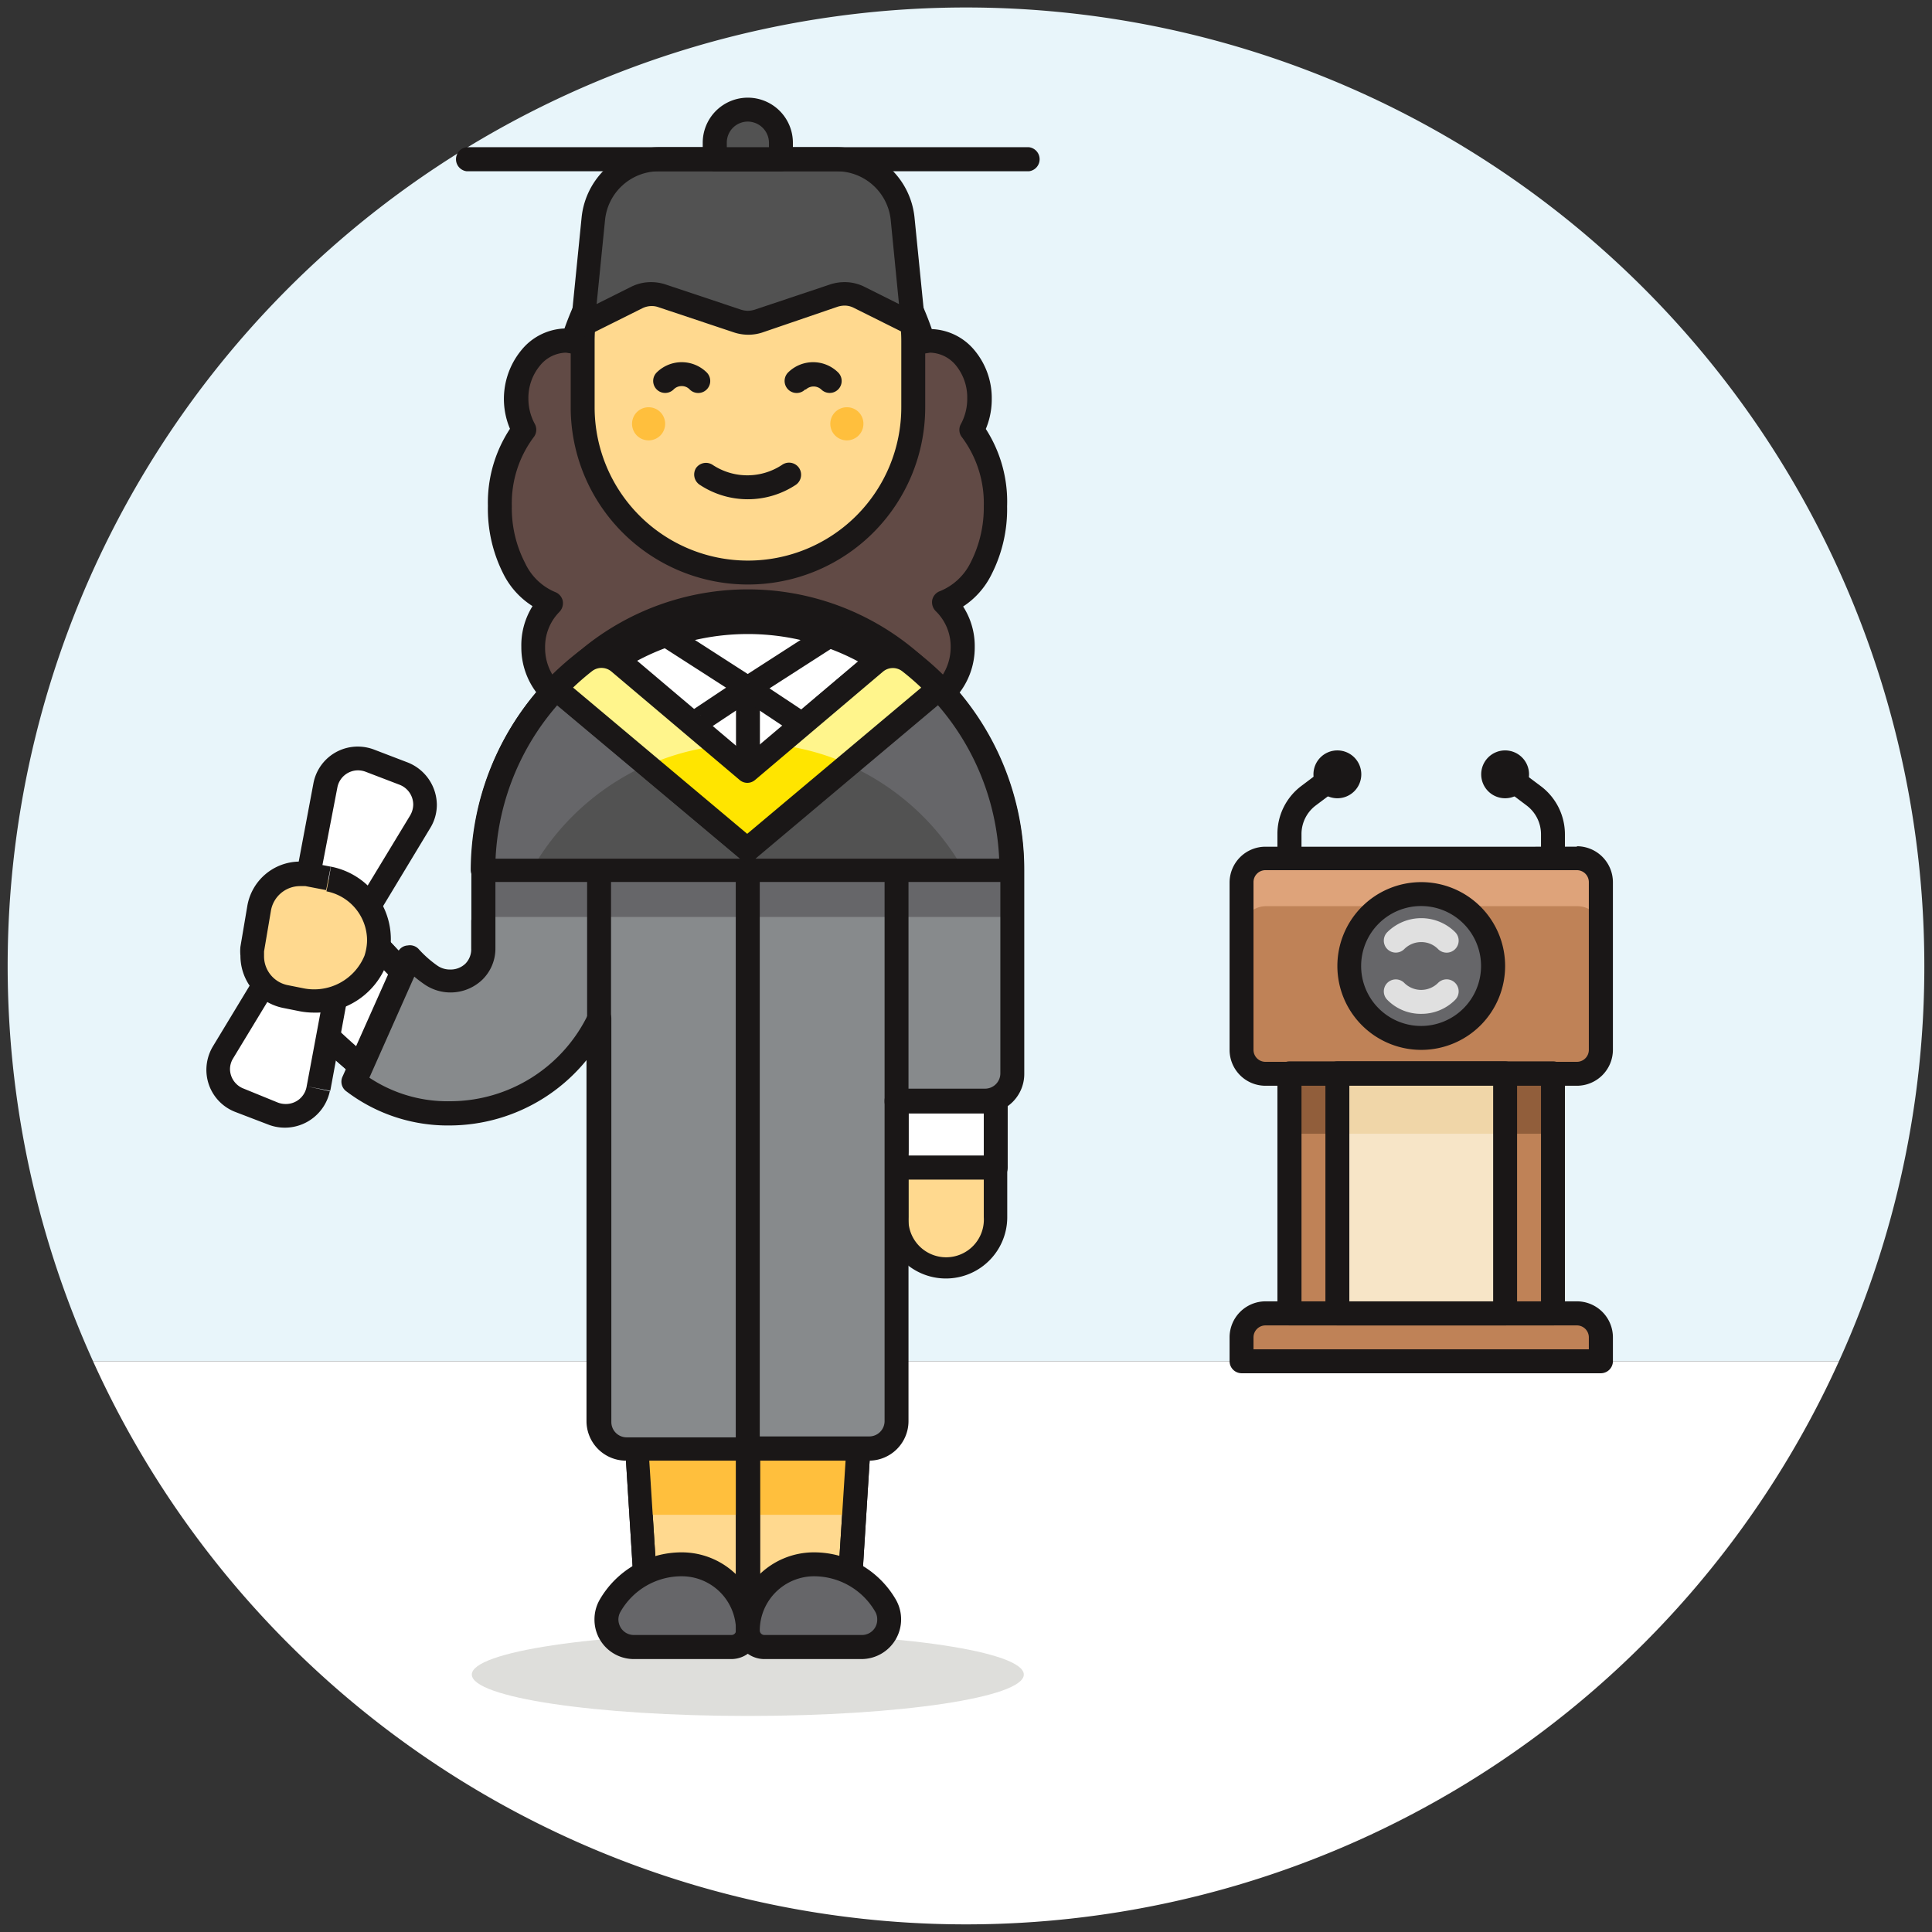
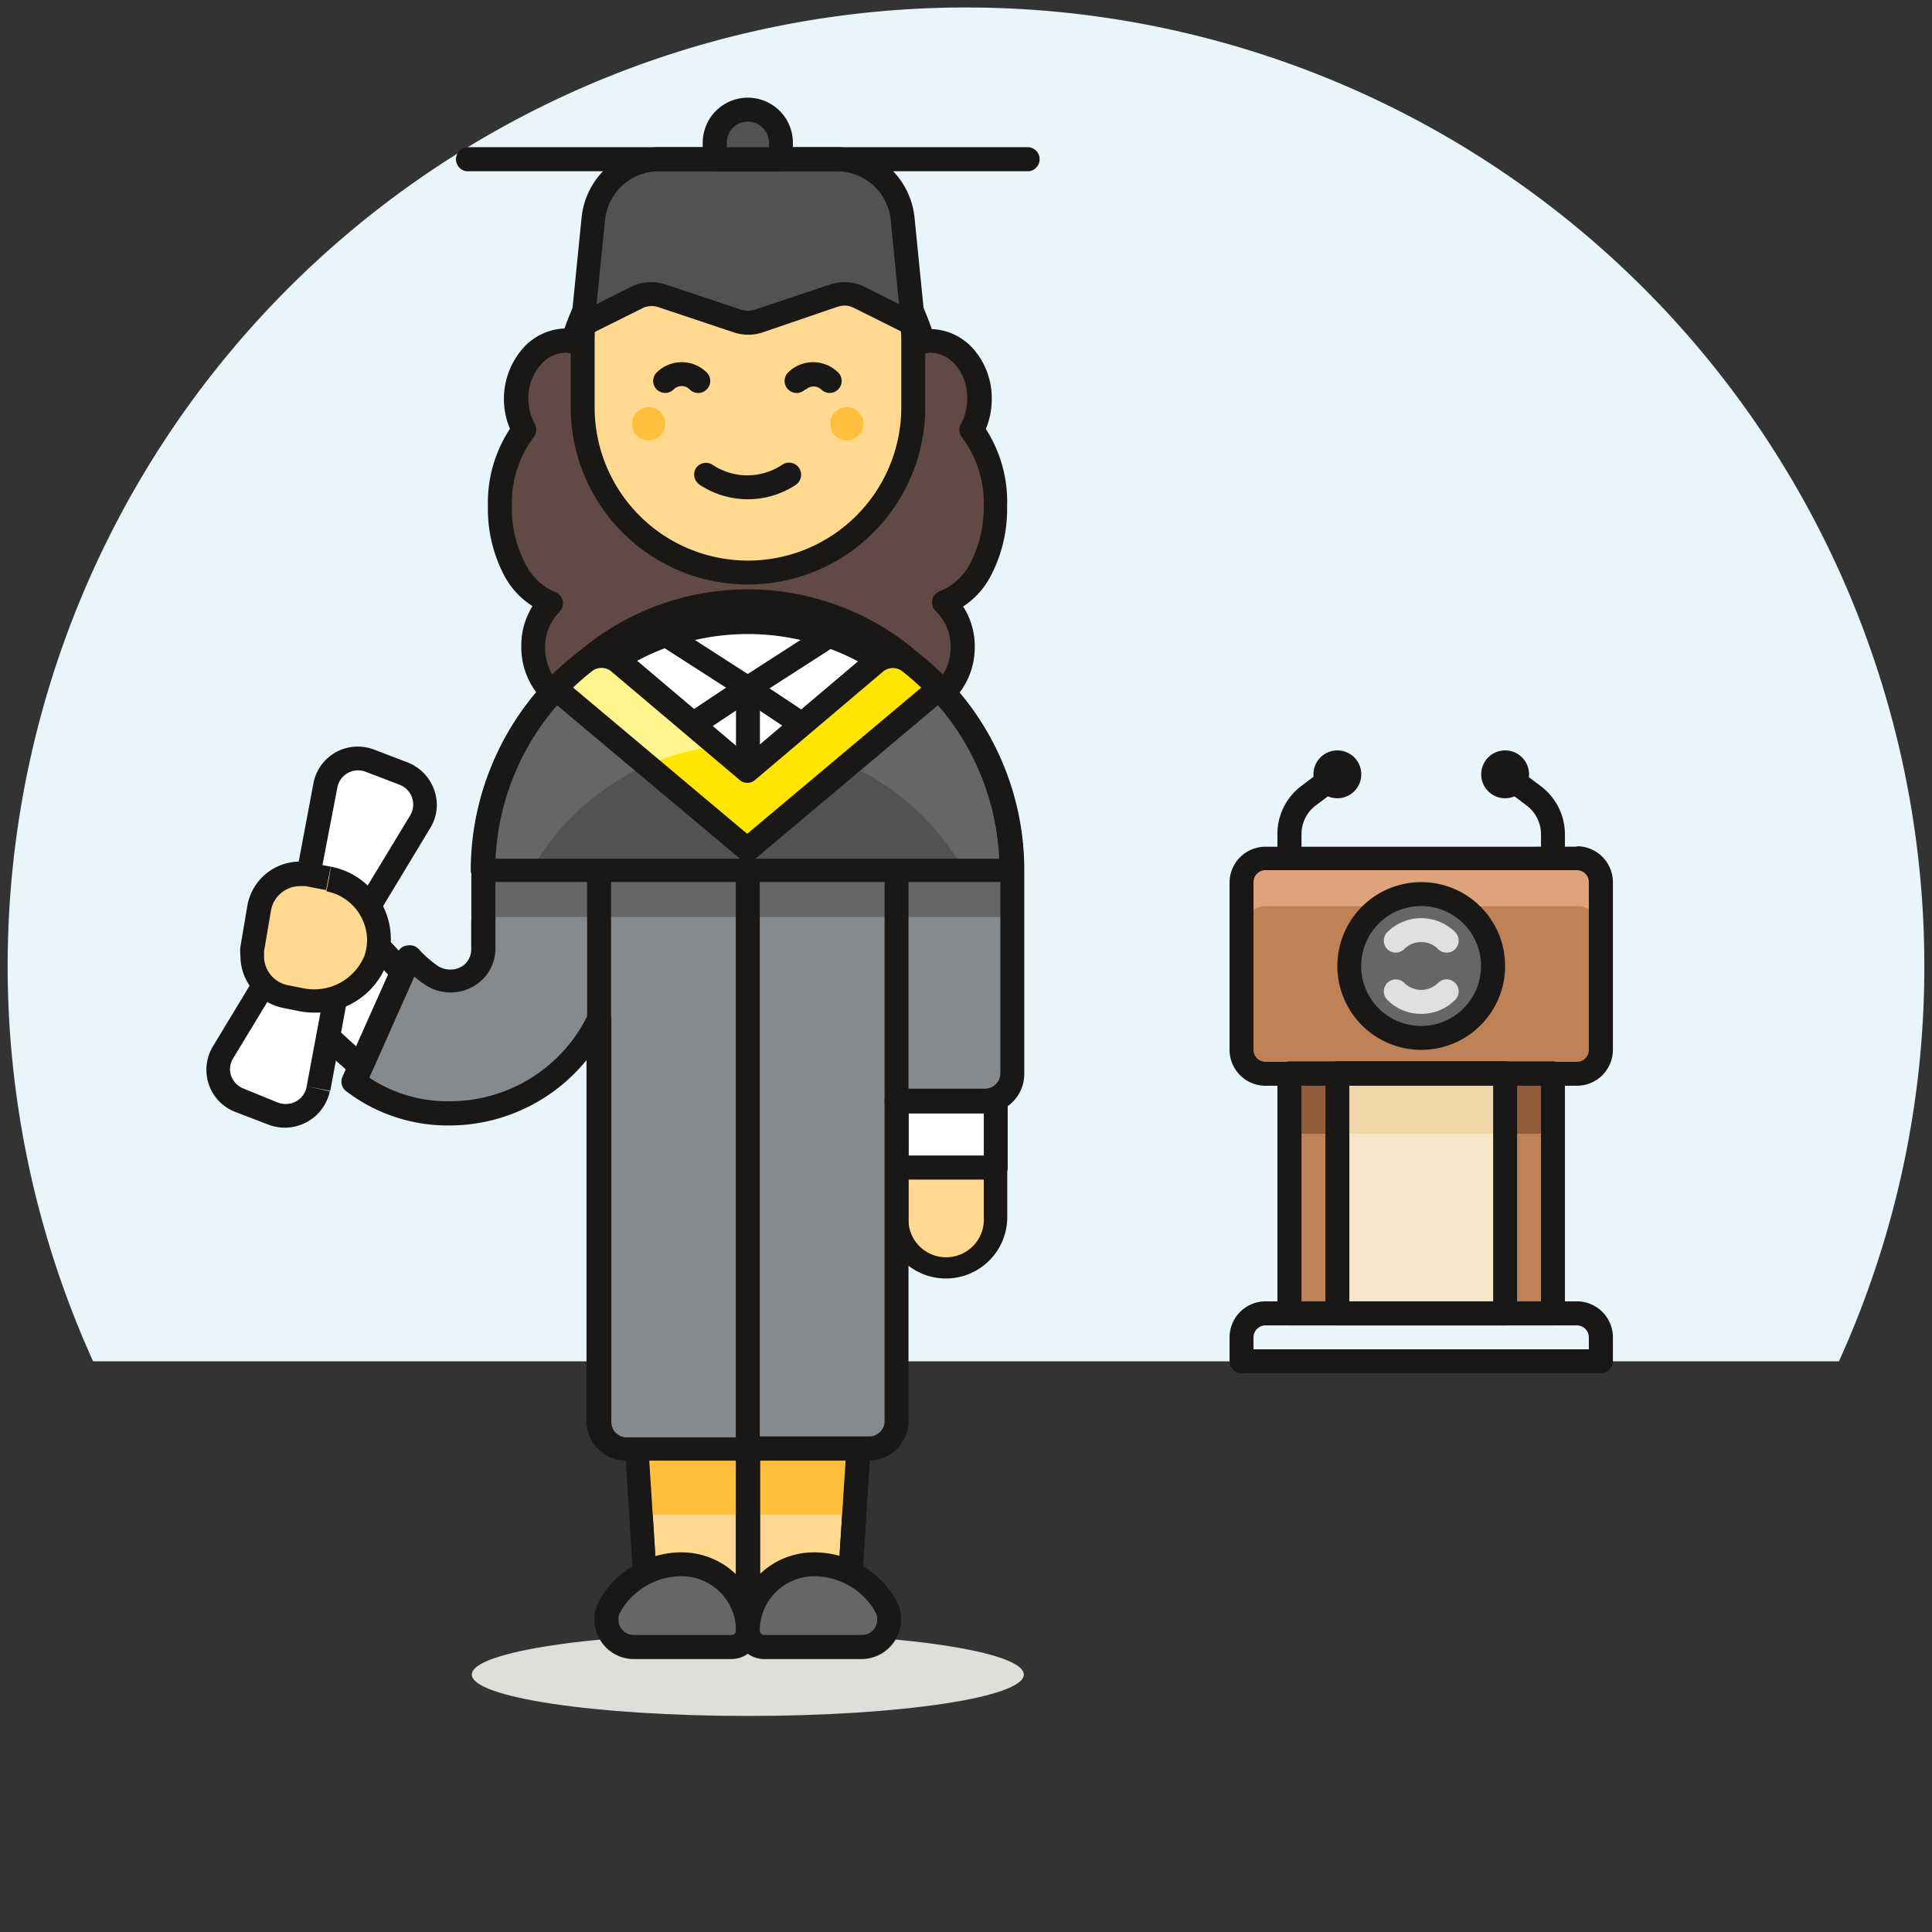
<svg xmlns="http://www.w3.org/2000/svg" id="Layer_1" data-name="Layer 1" viewBox="0 0 126 126">
  <rect x="0" y="0" width="126" height="126" fill="#333333" stroke="none" />
  <defs>
    <style>.cls-1{fill:#e8f5fa;}.cls-2{fill:#fff;}.cls-3{fill:#1a1717;}.cls-4{fill:#bf8257;}.cls-5{fill:#dea37a;}.cls-6{fill:#915e3b;}.cls-7{fill:#666669;}.cls-8{fill:#f7e5c7;}.cls-9{fill:#f0d6a8;}.cls-10{fill:#e0e0e0;}.cls-11{fill:#dededb;}.cls-12{fill:#614a45;}.cls-13{fill:#ffd98f;}.cls-14{fill:#ffbf3d;}.cls-15{fill:#525252;}.cls-16{fill:#878a8c;}.cls-17{fill:#ffe500;}.cls-18{fill:#fff58c;}</style>
  </defs>
  <title>GraduateSchool_Active_125px</title>
  <path class="cls-1" d="M125.5,63A62.5,62.5,0,1,0,6.07,88.78H119.93A62.16,62.16,0,0,0,125.5,63" />
-   <path class="cls-2" d="M6.07,88.78a62.49,62.49,0,0,0,113.86,0Z" />
  <path class="cls-3" d="M84.88,56V54.41a2.34,2.34,0,0,1,.93-1.88l1.88-1.41A.78.78,0,0,0,87.84,50a.79.79,0,0,0-1.09-.16l-1.87,1.41a3.91,3.91,0,0,0-1.57,3.13V56a.78.78,0,0,0,.78.78.79.79,0,0,0,.79-.78" />
  <path class="cls-3" d="M87.22,48.94a1.56,1.56,0,1,0,1.56,1.56,1.56,1.56,0,0,0-1.56-1.56" />
  <path class="cls-3" d="M102.06,56V54.41a3.93,3.93,0,0,0-1.56-3.13l-1.88-1.41a.79.79,0,0,0-1.09.16.77.77,0,0,0,.16,1.09l1.87,1.41a2.35,2.35,0,0,1,.94,1.88V56a.78.78,0,0,0,1.56,0" />
  <path class="cls-3" d="M98.16,48.94a1.56,1.56,0,1,0,1.56,1.56,1.56,1.56,0,0,0-1.56-1.56" />
-   <path class="cls-4" d="M102.84,85.66H82.53A1.56,1.56,0,0,0,81,87.22v1.56h23.44V87.22a1.56,1.56,0,0,0-1.57-1.56" />
  <path class="cls-3" d="M102.84,85.66v-.79H82.53a2.35,2.35,0,0,0-2.34,2.35v1.56a.79.79,0,0,0,.78.78h23.44a.79.79,0,0,0,.78-.78V87.22a2.35,2.35,0,0,0-2.35-2.35v1.57a.78.78,0,0,1,.78.78V88H81.75v-.78a.78.78,0,0,1,.78-.78h20.31Z" />
  <path class="cls-4" d="M102.84,56H82.53A1.56,1.56,0,0,0,81,57.53V68.47A1.56,1.56,0,0,0,82.53,70h20.31a1.56,1.56,0,0,0,1.57-1.56V57.53A1.56,1.56,0,0,0,102.84,56" />
  <path class="cls-5" d="M102.84,56H82.53A1.56,1.56,0,0,0,81,57.53v3.13a1.56,1.56,0,0,1,1.56-1.56h20.31a1.56,1.56,0,0,1,1.57,1.56V57.53A1.56,1.56,0,0,0,102.84,56" />
  <path class="cls-3" d="M102.84,56v-.78H82.53a2.34,2.34,0,0,0-2.34,2.34V68.47a2.34,2.34,0,0,0,2.34,2.34h20.31a2.35,2.35,0,0,0,2.35-2.34V57.53a2.35,2.35,0,0,0-2.35-2.34v1.56a.78.78,0,0,1,.78.78V68.47a.78.78,0,0,1-.78.78H82.53a.78.78,0,0,1-.78-.78V57.53a.78.78,0,0,1,.78-.78h20.31Z" />
  <rect class="cls-4" x="84.09" y="70.03" width="17.19" height="15.62" />
  <rect class="cls-6" x="84.09" y="70.03" width="17.19" height="3.91" />
  <path class="cls-3" d="M101.28,70v-.78H84.09a.79.79,0,0,0-.78.78V85.66a.79.79,0,0,0,.78.78h17.19a.75.75,0,0,0,.55-.23.78.78,0,0,0,.23-.55V70a.76.76,0,0,0-.23-.55.75.75,0,0,0-.55-.23V70h-.78V84.87H84.88V70.81h16.4V70h0Z" />
  <path class="cls-7" d="M97.38,63a4.69,4.69,0,1,1-4.69-4.69A4.69,4.69,0,0,1,97.38,63" />
  <path class="cls-3" d="M97.38,63h-.79a3.91,3.91,0,1,1-3.9-3.91A3.91,3.91,0,0,1,96.59,63h1.57a5.47,5.47,0,1,0-5.47,5.47A5.47,5.47,0,0,0,98.16,63Z" />
  <rect class="cls-8" x="87.22" y="70.03" width="10.94" height="15.62" />
  <rect class="cls-9" x="87.22" y="70.03" width="10.94" height="3.91" />
  <path class="cls-3" d="M98.16,85.66v-.79H88V70.81h9.38V85.66h.78v0h.78V70a.79.79,0,0,0-.78-.78H87.22a.79.79,0,0,0-.78.78V85.66a.79.79,0,0,0,.78.78H98.16a.76.76,0,0,0,.55-.23.78.78,0,0,0,.23-.55Z" />
  <path class="cls-10" d="M91.58,61.9a1.56,1.56,0,0,1,1.11-.46,1.52,1.52,0,0,1,1.1.46.78.78,0,0,0,1.11-1.11,3.14,3.14,0,0,0-4.42,0,.78.78,0,0,0,1.1,1.11Z" />
  <path class="cls-10" d="M93.79,64.1a1.56,1.56,0,0,1-2.21,0,.78.78,0,0,0-1.1,1.11,3.05,3.05,0,0,0,2.21.91,3.09,3.09,0,0,0,2.21-.91.78.78,0,0,0-1.11-1.11Z" />
  <path class="cls-11" d="M48.77,106.51c-9.92,0-18,1.21-18,2.7s8.05,2.7,18,2.7,18-1.21,18-2.7-8-2.7-18-2.7" />
  <path class="cls-12" d="M45.31,51.67a8.26,8.26,0,0,0,6.92,0,3.76,3.76,0,0,0,3,1.84c2.38,0,4.31-2.9,4.31-6.47A9.81,9.81,0,0,0,59.48,46h.07a3.54,3.54,0,0,0,3.24-3.77,4,4,0,0,0-1.17-2.88c1.9-.67,3.32-3.22,3.32-6.29a8,8,0,0,0-1.59-5,4.2,4.2,0,0,0,.51-2,3.53,3.53,0,0,0-3.23-3.78,2.32,2.32,0,0,0-.45.06C58,15.85,53.71,11.46,48.77,11.46S39.54,15.85,37.36,22.3a2.22,2.22,0,0,0-.45-.06A3.53,3.53,0,0,0,33.68,26a4.2,4.2,0,0,0,.51,2,8,8,0,0,0-1.59,5c0,3.07,1.42,5.62,3.32,6.29a4,4,0,0,0-1.16,2.88A3.53,3.53,0,0,0,38,46h.07A9.81,9.81,0,0,0,38,47c0,3.57,1.93,6.47,4.31,6.47a3.76,3.76,0,0,0,3-1.84" />
  <path class="cls-3" d="M45.31,51.67l-.32.71a9,9,0,0,0,7.56,0l-.32-.71-.64.44a4.16,4.16,0,0,0,7.35-.06,9.1,9.1,0,0,0,1.39-5,10.86,10.86,0,0,0-.07-1.18l-.78.09-.09.78h.16a3.8,3.8,0,0,0,2.88-1.38,4.87,4.87,0,0,0,1.14-3.17,4.76,4.76,0,0,0-1.41-3.44l-.54.56.26.73a5.29,5.29,0,0,0,2.8-2.61,9.36,9.36,0,0,0,1-4.41A8.75,8.75,0,0,0,64,27.55l-.61.49.69.38a5,5,0,0,0,.6-2.4,4.87,4.87,0,0,0-1.13-3.18,3.8,3.8,0,0,0-2.88-1.38,3.57,3.57,0,0,0-.58.06l.13.78.74-.26a20.44,20.44,0,0,0-4.86-8.14,10.48,10.48,0,0,0-7.29-3.22,10.46,10.46,0,0,0-7.28,3.22A20.34,20.34,0,0,0,36.62,22l.74.26.13-.78a3.57,3.57,0,0,0-.58-.06A3.81,3.81,0,0,0,34,22.84a5,5,0,0,0-.52,5.58l.68-.38-.61-.49A8.75,8.75,0,0,0,31.82,33a9.36,9.36,0,0,0,1,4.41A5.28,5.28,0,0,0,35.67,40l.25-.73-.54-.56A4.8,4.8,0,0,0,34,42.19a4.87,4.87,0,0,0,1.14,3.17A3.8,3.8,0,0,0,38,46.74h.16L38.06,46l-.77-.09A8.76,8.76,0,0,0,37.21,47a9.1,9.1,0,0,0,1.39,5,4.55,4.55,0,0,0,3.7,2.24A4.49,4.49,0,0,0,46,52.11l-.64-.44-.32.71.32-.71-.65-.44a3,3,0,0,1-2.36,1.5,3,3,0,0,1-2.4-1.55A7.58,7.58,0,0,1,38.77,47a8.55,8.55,0,0,1,.07-1,.8.8,0,0,0-.22-.64.78.78,0,0,0-.65-.22H37.9L38,46v-.78a2.27,2.27,0,0,1-1.7-.83,3.38,3.38,0,0,1-.75-2.16,3.24,3.24,0,0,1,.93-2.32.82.82,0,0,0,.22-.73.8.8,0,0,0-.5-.57,3.77,3.77,0,0,1-1.95-1.88A7.77,7.77,0,0,1,33.38,33a7.19,7.19,0,0,1,1.42-4.48.79.79,0,0,0,.08-.87A3.45,3.45,0,0,1,34.46,26a3.31,3.31,0,0,1,.76-2.16A2.24,2.24,0,0,1,36.91,23l.32.05a.79.79,0,0,0,.87-.52A18.93,18.93,0,0,1,42.57,15a8.94,8.94,0,0,1,6.2-2.78A8.94,8.94,0,0,1,55,15a18.81,18.81,0,0,1,4.47,7.53.79.79,0,0,0,.87.52l.32-.05a2.24,2.24,0,0,1,1.69.84A3.31,3.31,0,0,1,63.08,26a3.45,3.45,0,0,1-.41,1.65.77.77,0,0,0,.07.87A7.19,7.19,0,0,1,64.16,33a7.89,7.89,0,0,1-.85,3.67,3.84,3.84,0,0,1-2,1.88.79.79,0,0,0-.51.57.82.82,0,0,0,.22.73A3.21,3.21,0,0,1,62,42.19a3.39,3.39,0,0,1-.76,2.16,2.27,2.27,0,0,1-1.7.83V46l.09-.77h-.07a.75.75,0,0,0-.64.22.81.81,0,0,0-.23.64,8.55,8.55,0,0,1,.07,1,7.58,7.58,0,0,1-1.13,4.14,3,3,0,0,1-2.4,1.55,3,3,0,0,1-2.36-1.5.79.79,0,0,0-1-.28,7.44,7.44,0,0,1-6.3,0,.79.79,0,0,0-1,.28Z" />
  <path class="cls-13" d="M38,26.56a10.78,10.78,0,1,0,21.56,0V22.24a10.78,10.78,0,1,0-21.56,0Z" />
  <path class="cls-3" d="M38,26.56h-.78a11.56,11.56,0,1,0,23.12,0V22.24a11.56,11.56,0,1,0-23.12,0v4.32h1.56V22.24a10,10,0,0,1,20,0v4.32a10,10,0,0,1-20,0Z" />
  <path class="cls-14" d="M43.38,27.63a1.08,1.08,0,1,1-1.08-1.07,1.08,1.08,0,0,1,1.08,1.07" />
  <path class="cls-14" d="M56.31,27.63a1.08,1.08,0,1,1-1.07-1.07,1.07,1.07,0,0,1,1.07,1.07" />
  <path class="cls-3" d="M45.64,31.62a5.68,5.68,0,0,0,6.26,0,.8.8,0,0,0,.22-1.09A.79.79,0,0,0,51,30.32a4.1,4.1,0,0,1-4.52,0,.79.79,0,0,0-1.09.21A.8.8,0,0,0,45.64,31.62Z" />
  <path class="cls-3" d="M43.93,25.4a.73.73,0,0,1,.53-.22.7.7,0,0,1,.52.22.78.78,0,0,0,1.11-1.11,2.32,2.32,0,0,0-3.26,0,.78.78,0,1,0,1.1,1.11Z" />
  <path class="cls-3" d="M52.56,25.4a.74.74,0,0,1,1,0,.78.78,0,0,0,1.1-1.11,2.32,2.32,0,0,0-3.26,0,.78.78,0,0,0,1.11,1.11Z" />
  <path class="cls-15" d="M54.57,10.38H43a4.32,4.32,0,0,0-4.29,3.89L38,21.17l3.51-1.76a2.15,2.15,0,0,1,1.65-.12l4.94,1.65a2.11,2.11,0,0,0,1.36,0l4.94-1.65a2.15,2.15,0,0,1,1.65.12l3.51,1.76-.69-6.9a4.31,4.31,0,0,0-4.29-3.89" />
  <path class="cls-3" d="M54.57,10.38V9.6H43a5.1,5.1,0,0,0-5.07,4.59l-.69,6.9a.78.78,0,0,0,1.13.77l3.51-1.75a1.38,1.38,0,0,1,.62-.15,1.29,1.29,0,0,1,.43.07l4.94,1.65a3,3,0,0,0,.93.15,2.92,2.92,0,0,0,.93-.15L54.64,20a1.61,1.61,0,0,1,.43-.07,1.32,1.32,0,0,1,.62.15l3.51,1.75a.78.78,0,0,0,1.13-.77l-.69-6.9A5.1,5.1,0,0,0,54.57,9.6v1.57a3.54,3.54,0,0,1,3.52,3.17l.54,5.49-2.24-1.12a2.88,2.88,0,0,0-1.32-.31,3,3,0,0,0-.93.15L49.21,20.2a1.68,1.68,0,0,1-.44.07,1.55,1.55,0,0,1-.43-.07L43.4,18.55a3,3,0,0,0-.93-.15,2.88,2.88,0,0,0-1.32.31l-2.24,1.12.55-5.49A3.53,3.53,0,0,1,43,11.17h11.6Z" />
  <path class="cls-3" d="M30.44,11.17H67.1a.79.79,0,0,0,0-1.57H30.44a.79.79,0,0,0,0,1.57" />
  <path class="cls-15" d="M50.93,9.31a2.16,2.16,0,1,0-4.32,0v1.07h4.32Z" />
  <path class="cls-3" d="M50.93,9.31h.78a2.94,2.94,0,1,0-5.88,0v1.07a.79.79,0,0,0,.23.56.83.83,0,0,0,.55.23h4.32a.81.81,0,0,0,.55-.23.79.79,0,0,0,.23-.56V9.31H50.15V9.6H47.4V9.31a1.37,1.37,0,0,1,1.37-1.38,1.39,1.39,0,0,1,1.38,1.38Z" />
  <polygon class="cls-13" points="48.77 106.34 55.24 106.34 56.32 89.09 48.77 89.09 48.77 106.34" />
  <path class="cls-3" d="M48.77,106.34v.78h6.47a.79.79,0,0,0,.78-.74L57.1,89.13a.83.83,0,0,0-.21-.58.78.78,0,0,0-.57-.24H48.77a.77.77,0,0,0-.78.78v17.25a.79.79,0,0,0,.78.78v-.78h.78V89.87h5.94l-1,15.69H48.77v.78h0Z" />
  <polygon class="cls-14" points="48.77 98.79 48.77 89.09 56.32 89.09 55.71 98.79 48.77 98.79" />
  <path class="cls-3" d="M48.77,106.34v.78h6.47a.79.79,0,0,0,.78-.74L57.1,89.13a.83.83,0,0,0-.21-.58.78.78,0,0,0-.57-.24H48.77a.77.77,0,0,0-.78.78v17.25a.79.79,0,0,0,.78.78v-.78h.78V89.87h5.94l-1,15.69H48.77v.78h0Z" />
  <polygon class="cls-13" points="48.77 106.34 42.3 106.34 41.22 89.09 48.77 89.09 48.77 106.34" />
  <path class="cls-3" d="M48.77,106.34v-.78H43l-1-15.69H48v16.47h.78v0h.78V89.09a.77.77,0,0,0-.78-.78H41.22a.74.74,0,0,0-.56.24.8.8,0,0,0-.22.58l1.08,17.25a.79.79,0,0,0,.78.74h6.47a.75.75,0,0,0,.55-.23.76.76,0,0,0,.23-.55Z" />
  <polygon class="cls-14" points="48.77 98.79 48.77 89.09 41.22 89.09 41.83 98.79 48.77 98.79" />
  <path class="cls-3" d="M48.77,106.34v-.78H43l-1-15.69H48v16.47h.78v0h.78V89.09a.77.77,0,0,0-.78-.78H41.22a.74.74,0,0,0-.56.24.8.8,0,0,0-.22.58l1.08,17.25a.79.79,0,0,0,.78.74h6.47a.75.75,0,0,0,.55-.23.76.76,0,0,0,.23-.55Z" />
  <path class="cls-3" d="M48,89.09v17.25a.78.78,0,1,0,1.56,0V89.09a.78.78,0,1,0-1.56,0" />
  <path class="cls-7" d="M41.35,107.41a1.79,1.79,0,0,1-1.56-2.69,5.39,5.39,0,0,1,4.67-2.7,4.31,4.31,0,0,1,4.31,4.32,1.07,1.07,0,0,1-1.08,1.07Z" />
  <path class="cls-3" d="M41.35,107.41v-.78a1,1,0,0,1-.88-.5,1.06,1.06,0,0,1-.14-.51,1,1,0,0,1,.14-.51,4.59,4.59,0,0,1,4-2.31A3.54,3.54,0,0,1,48,106.34a.29.29,0,0,1-.3.29H41.35v1.57h6.34a1.86,1.86,0,0,0,1.86-1.86,5.09,5.09,0,0,0-5.09-5.1,6.18,6.18,0,0,0-5.35,3.09,2.57,2.57,0,0,0-.34,1.29,2.57,2.57,0,0,0,2.58,2.58Z" />
  <path class="cls-7" d="M56.2,107.41a1.79,1.79,0,0,0,1.55-2.69,5.39,5.39,0,0,0-4.67-2.7,4.31,4.31,0,0,0-4.31,4.32,1.07,1.07,0,0,0,1.08,1.07Z" />
  <path class="cls-3" d="M56.2,107.41v.79a2.59,2.59,0,0,0,2.23-3.87,6.17,6.17,0,0,0-5.35-3.09,5.09,5.09,0,0,0-5.09,5.1,1.86,1.86,0,0,0,1.86,1.86H56.2v-1.57H49.85a.3.3,0,0,1-.3-.29,3.55,3.55,0,0,1,3.53-3.54,4.62,4.62,0,0,1,4,2.31,1,1,0,0,1,.13.51,1,1,0,0,1-.13.51,1,1,0,0,1-.88.5Z" />
  <path class="cls-2" d="M64.94,56.74a16.17,16.17,0,1,0-32.34,0v5.93H58.47V76.15h6.47Z" />
  <path class="cls-3" d="M64.94,56.74h.78a17,17,0,1,0-33.9,0v5.93a.77.77,0,0,0,.78.78H57.69v12.7a.83.83,0,0,0,.23.55.78.78,0,0,0,.55.23h6.47a.79.79,0,0,0,.56-.23.8.8,0,0,0,.22-.55V56.74H64.16V75.37H59.25V62.67a.8.8,0,0,0-.22-.55.79.79,0,0,0-.56-.23H33.38V56.74a15.39,15.39,0,0,1,30.78,0Z" />
  <path class="cls-3" d="M39.85,75.07V53.51a.78.78,0,0,0-1.56,0V75.07a.78.78,0,0,0,1.56,0" />
  <path class="cls-3" d="M59.25,75.07V53.51a.78.78,0,1,0-1.56,0V75.07a.78.78,0,0,0,1.56,0" />
  <path class="cls-3" d="M48,44.88v10.5a.78.78,0,0,0,1.56,0V44.88a.78.78,0,0,0-1.56,0" />
  <path class="cls-2" d="M45.21,47.26l3.56-2.37h0l-5.32-3.41A16.2,16.2,0,0,0,40.2,43Z" />
  <path class="cls-3" d="M45.21,47.26l.43.65,3.56-2.37a.77.77,0,0,0,.35-.63.79.79,0,0,0-.31-.65h0l-.47.62.35.7h0a.76.76,0,0,0,.43-.66.75.75,0,0,0-.36-.69l-5.31-3.42a.78.78,0,0,0-.68-.08,17,17,0,0,0-3.41,1.63.78.78,0,0,0-.09,1.26l5,4.24a.8.8,0,0,0,.94,0l-.43-.65.5-.6-5-4.23-.51.6.42.66a14.93,14.93,0,0,1,3.09-1.49l-.26-.73-.42.65,5.32,3.42.42-.66-.35-.7h0a.79.79,0,0,0-.12,1.33h0l.47-.62-.43-.65-3.56,2.37.43.65.5-.6Z" />
  <path class="cls-2" d="M52.33,47.26l-3.56-2.37h0l5.32-3.41A16.2,16.2,0,0,1,57.34,43Z" />
  <path class="cls-3" d="M52.33,47.26l.44-.65L49.2,44.24l-.43.65.55.55h0a.82.82,0,0,0,.22-.63.78.78,0,0,0-.34-.58h0l-.44.65.42.66,5.32-3.42-.42-.65-.26.73a14.93,14.93,0,0,1,3.09,1.49l.42-.66-.51-.6-5,4.23.5.6.44-.65-.44.65.51.6,5-4.24a.8.8,0,0,0,.28-.65.81.81,0,0,0-.37-.61,17,17,0,0,0-3.41-1.63.78.78,0,0,0-.68.08l-5.31,3.42a.77.77,0,0,0,0,1.3h0l.43-.65-.55-.55h0a.78.78,0,0,0,.12,1.21l3.56,2.37a.8.8,0,0,0,.94,0Z" />
  <path class="cls-13" d="M58.47,79.38a3.24,3.24,0,1,0,6.47,0V76.15H58.47Z" />
  <path class="cls-3" d="M58.47,79.38h-.78a4,4,0,1,0,8,0V76.15a.77.77,0,0,0-.78-.78H58.47a.79.79,0,0,0-.78.78v3.23h1.56V76.93h4.91v2.45a2.46,2.46,0,1,1-4.91,0Z" />
  <path class="cls-13" d="M39.07,59.8v2a9.7,9.7,0,0,1-9.7,9.7c-4.83,0-6.95-2.93-10.38-6.36a3.24,3.24,0,0,1,4.58-4.57c2.77,2.78,3.71,4.42,5.8,4.42a3.16,3.16,0,0,0,3.23-3.19v-2Z" />
  <path class="cls-3" d="M39.07,59.8h-.78v2a8.91,8.91,0,0,1-8.92,8.91A8.22,8.22,0,0,1,24.12,69a47.28,47.28,0,0,1-4.58-4.39,2.42,2.42,0,0,1-.71-1.73,2.46,2.46,0,0,1,.71-1.74,2.51,2.51,0,0,1,1.74-.72,2.47,2.47,0,0,1,1.73.72c1.37,1.37,2.28,2.46,3.19,3.28a6.21,6.21,0,0,0,1.44,1,4.09,4.09,0,0,0,1.73.37,3.94,3.94,0,0,0,4-4v-2H32.6v.78h6.47V59.8h0V59H32.6a.78.78,0,0,0-.78.78v2a2.41,2.41,0,0,1-.68,1.69,2.45,2.45,0,0,1-1.77.72A2.59,2.59,0,0,1,28.3,64a6,6,0,0,1-1.67-1.34c-.66-.67-1.45-1.56-2.51-2.62a4,4,0,1,0-5.68,5.68,46,46,0,0,0,4.75,4.53,9.8,9.8,0,0,0,6.18,2A10.5,10.5,0,0,0,39.85,61.83v-2a.75.75,0,0,0-.23-.55.76.76,0,0,0-.55-.23Z" />
  <path class="cls-2" d="M23.57,60.6C26.34,63.38,27.28,65,29.36,65a3.17,3.17,0,0,0,3.24-3.19v-2h6.47v2a9.7,9.7,0,0,1-9.71,9.7c-4.82,0-6.94-2.93-10.37-6.36Z" />
  <path class="cls-3" d="M23.57,60.6l-.56.55c1.37,1.37,2.28,2.46,3.19,3.28a6.21,6.21,0,0,0,1.44,1,4.08,4.08,0,0,0,1.72.37,3.94,3.94,0,0,0,4-4v-2H32.6v.78h6.47V59.8h-.78v2a8.91,8.91,0,0,1-8.93,8.91A8.21,8.21,0,0,1,24.12,69a48.46,48.46,0,0,1-4.58-4.39l-.55.55.55.56,4.58-4.58-.55-.55-.56.55.56-.55L23,60.05l-4.57,4.57a.78.78,0,0,0,0,1.11,46,46,0,0,0,4.75,4.53,9.79,9.79,0,0,0,6.17,2A10.5,10.5,0,0,0,39.85,61.83v-2a.75.75,0,0,0-.23-.55.76.76,0,0,0-.55-.23H32.6a.78.78,0,0,0-.78.78v2a2.41,2.41,0,0,1-.68,1.69,2.46,2.46,0,0,1-1.78.72A2.58,2.58,0,0,1,28.3,64a6,6,0,0,1-1.67-1.34c-.66-.67-1.45-1.56-2.51-2.62a.78.78,0,0,0-1.11,0Z" />
  <path class="cls-16" d="M36.26,44.88a17.14,17.14,0,0,0-4.74,11.86V60h0v1.85a2.09,2.09,0,0,1-2.15,2.11c-.9,0-1.52-.45-2.62-1.58l-3.64,8.19a10.05,10.05,0,0,0,6.26,2,10.77,10.77,0,0,0,9.7-6.16V92.68a1.8,1.8,0,0,0,1.8,1.8h7.9V55.38Z" />
  <path class="cls-7" d="M36.26,44.88a17.14,17.14,0,0,0-4.74,11.86V59.8H48.77V55.38Z" />
  <path class="cls-3" d="M36.26,44.88l-.57-.54a18,18,0,0,0-4.95,12.4V60a.78.78,0,0,0,.23.55.81.81,0,0,0,.55.23h0V60h-.79v1.85a1.33,1.33,0,0,1-.38,1,1.39,1.39,0,0,1-1,.38,1.43,1.43,0,0,1-.82-.25,7.2,7.2,0,0,1-1.24-1.1.78.78,0,0,0-.7-.22A.75.75,0,0,0,26,62l-3.65,8.19a.78.78,0,0,0,.26,1,10.93,10.93,0,0,0,6.72,2.21,11.55,11.55,0,0,0,10.4-6.61l-.7-.34h-.78V92.68a2.58,2.58,0,0,0,2.58,2.58h7.9a.75.75,0,0,0,.55-.23.76.76,0,0,0,.23-.55V55.38a.78.78,0,0,0-.28-.6L36.76,44.28a.78.78,0,0,0-1.07.06l.57.54-.5.59L48,55.74v38H40.87a1,1,0,0,1-1-1V66.44a.77.77,0,0,0-.61-.76.78.78,0,0,0-.88.42,10,10,0,0,1-9,5.72,9.21,9.21,0,0,1-5.8-1.9l-.46.63.71.32,3.64-8.19-.71-.32-.56.54a8.36,8.36,0,0,0,1.53,1.33,3,3,0,0,0,3.73-.34,2.84,2.84,0,0,0,.85-2.06V60a.75.75,0,0,0-.23-.55.76.76,0,0,0-.55-.23h0V60h.78V56.74a16.39,16.39,0,0,1,4.53-11.33l-.57-.53-.5.59Z" />
  <path class="cls-16" d="M61.28,44.88,48.77,55.38v39.1h7.91a1.8,1.8,0,0,0,1.79-1.8V71.84h5.75A1.8,1.8,0,0,0,66,70V56.74a17.14,17.14,0,0,0-4.74-11.86" />
  <path class="cls-7" d="M61.28,44.88,48.77,55.38V59.8H66V56.74a17.14,17.14,0,0,0-4.74-11.86" />
  <path class="cls-3" d="M61.28,44.88l-.5-.6L48.27,54.78a.78.78,0,0,0-.28.6v39.1a.78.78,0,0,0,.23.55.81.81,0,0,0,.55.23h7.91a2.58,2.58,0,0,0,2.57-2.58V72.62h5A2.58,2.58,0,0,0,66.8,70V56.74a18,18,0,0,0-4.95-12.4.78.78,0,0,0-1.07-.06l.5.6-.57.53a16.39,16.39,0,0,1,4.53,11.33V70a1,1,0,0,1-1,1H58.47a.83.83,0,0,0-.55.23.79.79,0,0,0-.23.56V92.68a1,1,0,0,1-1,1H49.55v-38L61.78,45.47l-.5-.59-.57.53Z" />
  <path class="cls-3" d="M38.29,53.51V66.45a.78.78,0,0,0,1.56,0V53.51a.78.78,0,0,0-1.56,0" />
  <path class="cls-3" d="M57.69,53.51V71.84a.78.78,0,0,0,1.56,0V53.51a.78.78,0,1,0-1.56,0" />
  <path class="cls-15" d="M48.77,55.38l-12.5-10.5a17.16,17.16,0,0,0-4.75,11.86H66a17.16,17.16,0,0,0-4.75-11.86Z" />
  <path class="cls-7" d="M62.87,56.74H66a17.16,17.16,0,0,0-4.75-11.86l-5.94,5a16.25,16.25,0,0,1,7.54,6.86" />
  <path class="cls-7" d="M42.22,49.88l-5.95-5a17.16,17.16,0,0,0-4.75,11.86h3.15a16.28,16.28,0,0,1,7.55-6.86" />
  <path class="cls-3" d="M48.77,55.38l.5-.6-12.5-10.5a.79.79,0,0,0-1.07.07,18,18,0,0,0-5,12.39.79.79,0,0,0,.78.78H66a.79.79,0,0,0,.78-.78,17.91,17.91,0,0,0-5-12.39.79.79,0,0,0-1.07-.07l-12.5,10.5.5.6.5-.6-.5.6.5.6,12.51-10.5-.51-.6-.56.54a16.41,16.41,0,0,1,4.53,11.32H66V56H31.52v.78h.78a16.41,16.41,0,0,1,4.53-11.32l-.56-.54-.51.6L48.27,56a.78.78,0,0,0,1,0Z" />
  <path class="cls-17" d="M36.27,44.88l12.5,10.5,12.5-10.5a17,17,0,0,0-1.88-1.71,1.79,1.79,0,0,0-2.27,0l-8.35,7.06-8.35-7.06a1.79,1.79,0,0,0-2.27,0,17,17,0,0,0-1.88,1.71" />
-   <path class="cls-18" d="M55.33,49.88l5.94-5a17,17,0,0,0-1.88-1.71,1.79,1.79,0,0,0-2.27,0l-6.38,5.4a16.19,16.19,0,0,1,4.59,1.27" />
  <path class="cls-18" d="M46.81,48.61l-6.39-5.4a1.79,1.79,0,0,0-2.27,0,17,17,0,0,0-1.88,1.71l5.95,5a16,16,0,0,1,4.59-1.27" />
  <path class="cls-3" d="M36.27,44.88l-.51.6L48.27,56a.76.76,0,0,0,1,0L61.78,45.48a.84.84,0,0,0,.28-.55.81.81,0,0,0-.22-.59,18.49,18.49,0,0,0-2-1.79,2.58,2.58,0,0,0-3.26.06l-7.85,6.64-7.85-6.64A2.58,2.58,0,0,0,39.26,42a2.54,2.54,0,0,0-1.59.55,18.6,18.6,0,0,0-2,1.79.8.8,0,0,0-.21.59.79.79,0,0,0,.27.55l.51-.6.56.54a16.44,16.44,0,0,1,1.8-1.64,1,1,0,0,1,.63-.22,1,1,0,0,1,.65.24l8.36,7.07a.77.77,0,0,0,1,0l8.35-7.07a1,1,0,0,1,1.28,0,16.44,16.44,0,0,1,1.8,1.64l.56-.54-.5-.6-12.5,10.5.5.6.5-.6-12.5-10.5-.5.6.56.54Z" />
  <path class="cls-2" d="M20.74,71a2.16,2.16,0,0,1-2.89,1.62l-2.22-.85a2.16,2.16,0,0,1-1.08-3.13l4.91-8.1,1.75-9.31A2.16,2.16,0,0,1,24.1,49.6l2.22.85a2.16,2.16,0,0,1,1.07,3.14l-4.91,8.09Z" />
  <path class="cls-3" d="M20.74,71,20,70.85A1.37,1.37,0,0,1,18.62,72a1.41,1.41,0,0,1-.49-.09L15.9,71A1.38,1.38,0,0,1,15,69.74a1.34,1.34,0,0,1,.2-.71l4.91-8.1.1-.26L22,51.37a1.37,1.37,0,0,1,1.35-1.13,1.46,1.46,0,0,1,.49.09l2.22.85a1.39,1.39,0,0,1,.89,1.29,1.44,1.44,0,0,1-.2.71l-4.91,8.1-.1.26L20,70.85l.77.14.77.15L23.23,62l4.83-8a2.9,2.9,0,0,0,.43-1.52,3,3,0,0,0-1.89-2.75l-2.22-.85a3,3,0,0,0-1.05-.19,2.94,2.94,0,0,0-2.89,2.4l-1.72,9.16-4.84,8a3,3,0,0,0-.42,1.52,2.94,2.94,0,0,0,1.89,2.75l2.22.85a3,3,0,0,0,3.94-2.2Z" />
  <path class="cls-13" d="M21.44,57.36a4,4,0,0,1,3.07,5.26,4.23,4.23,0,0,1-4.87,2.64l-1-.2A2.69,2.69,0,0,1,16.47,62l.45-2.66a2.7,2.7,0,0,1,3.17-2.2Z" />
  <path class="cls-3" d="M21.44,57.36l-.15.77a3.27,3.27,0,0,1,2.65,3.2,3.43,3.43,0,0,1-.17,1,3.55,3.55,0,0,1-4,2.12l-1-.2a1.92,1.92,0,0,1-1.55-1.88l0-.32.45-2.66a1.93,1.93,0,0,1,1.89-1.6l.36,0,1.35.26.15-.77.15-.76-1.35-.26a3,3,0,0,0-.66-.07,3.48,3.48,0,0,0-3.43,2.89l-.45,2.66a3,3,0,0,0,0,.59,3.47,3.47,0,0,0,2.81,3.41l1,.2a5,5,0,0,0,1,.1,4.94,4.94,0,0,0,4.76-3.26,5,5,0,0,0,.24-1.53,4.82,4.82,0,0,0-3.91-4.73Z" />
</svg>